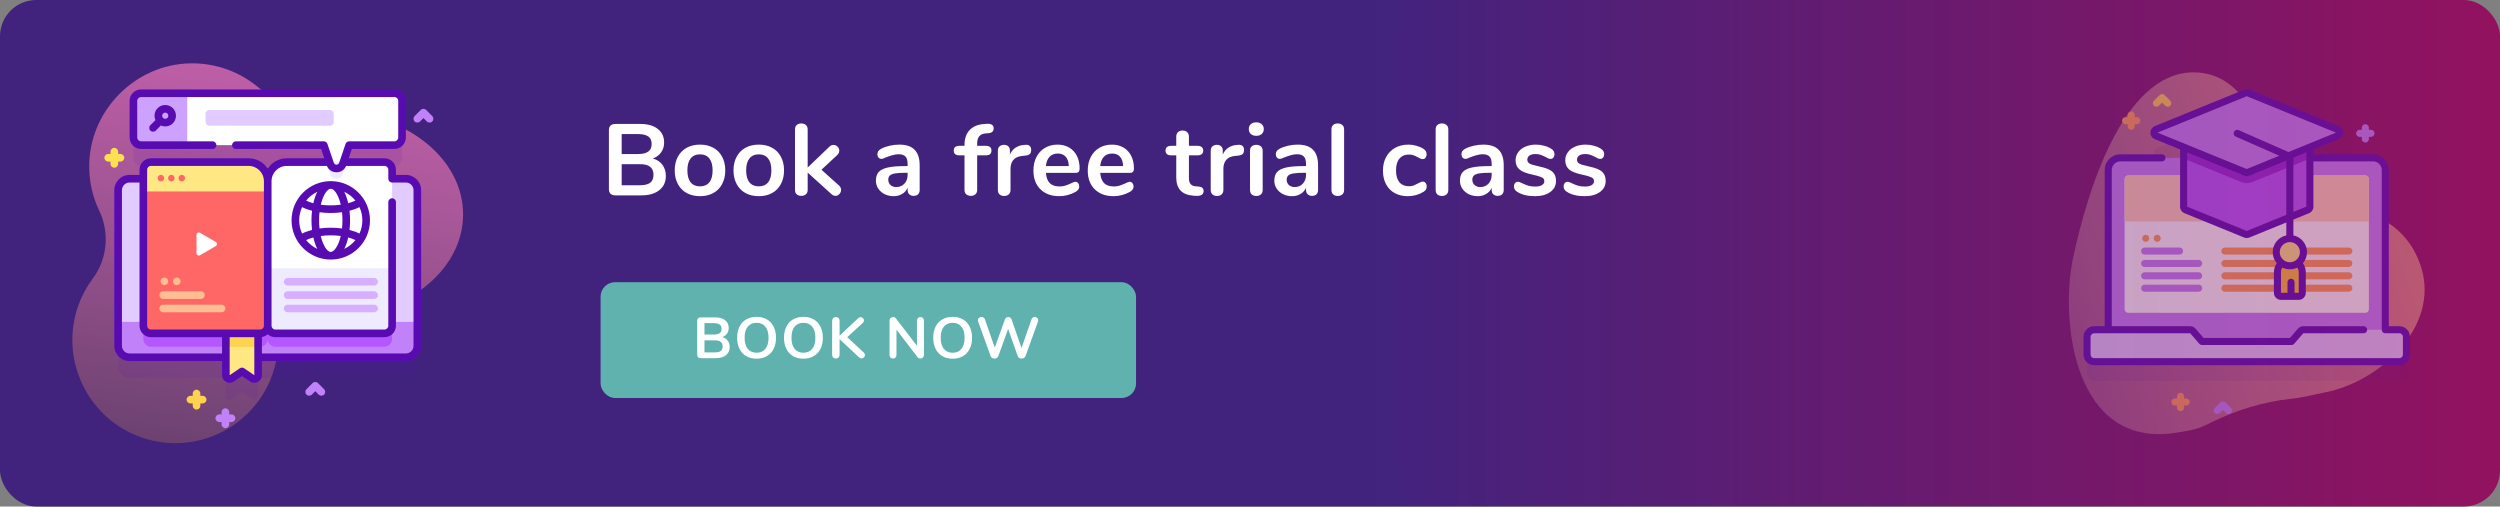
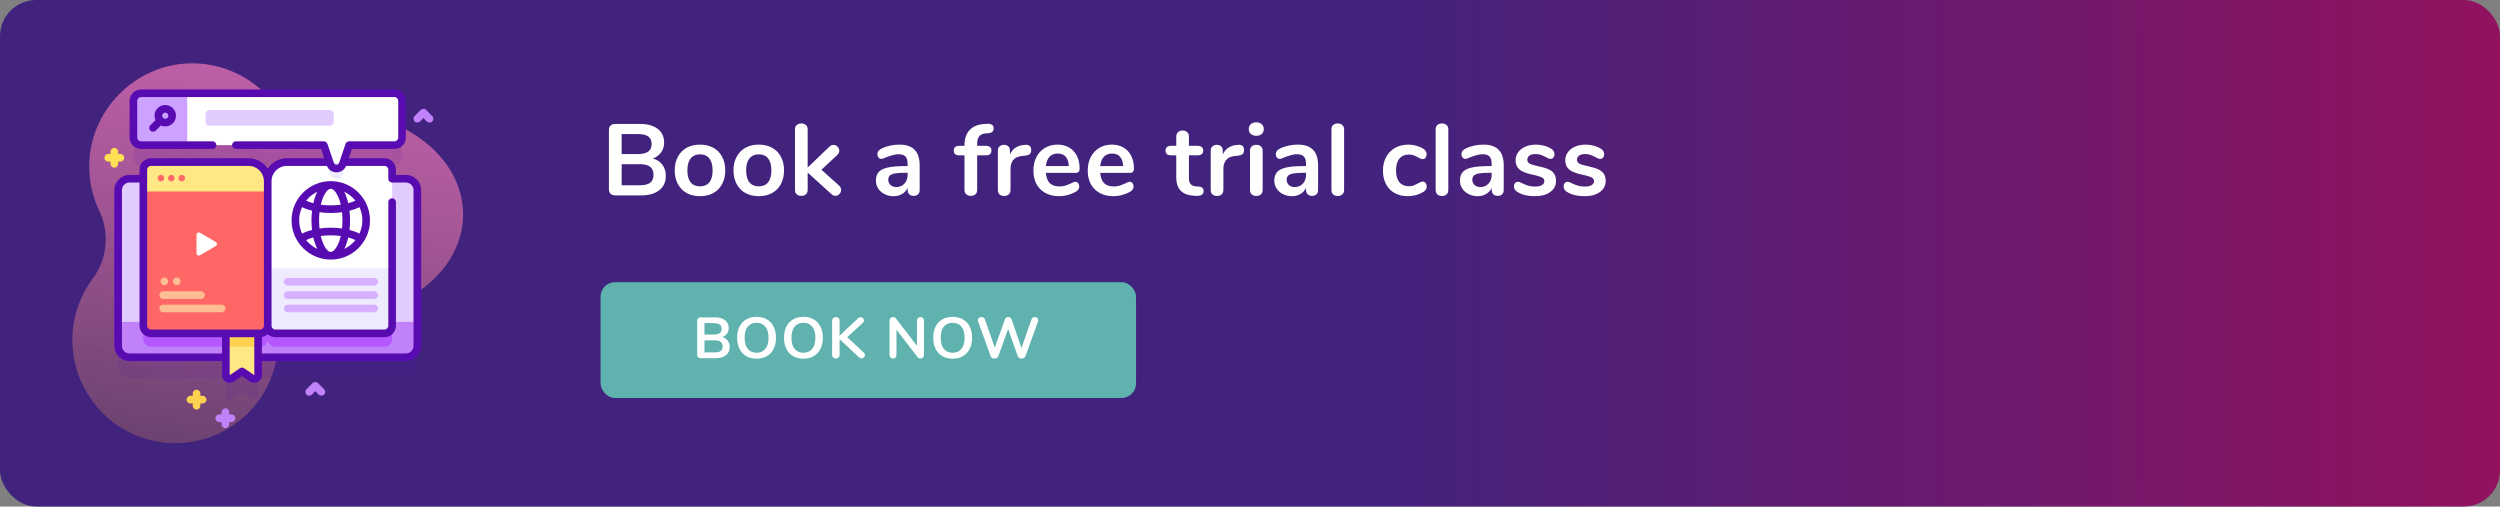
<svg xmlns="http://www.w3.org/2000/svg" width="691" height="140" viewBox="0 0 691 140" fill="none">
  <rect x="0" y="0" width="691" height="140" fill="#808080" stroke="none" />
  <rect width="691" height="140" rx="10" fill="url(#paint0_linear)" />
  <path d="M180.455 43.808C181.594 44.125 182.471 44.704 183.087 45.544C183.722 46.384 184.039 47.411 184.039 48.624C184.039 50.304 183.432 51.62 182.219 52.572C181.024 53.524 179.372 54 177.263 54H170.039C169.498 54 169.068 53.851 168.751 53.552C168.452 53.253 168.303 52.833 168.303 52.292V35.968C168.303 35.427 168.452 35.007 168.751 34.708C169.068 34.409 169.498 34.26 170.039 34.26H176.983C179.036 34.26 180.642 34.717 181.799 35.632C182.975 36.528 183.563 37.788 183.563 39.412C183.563 40.457 183.283 41.363 182.723 42.128C182.182 42.893 181.426 43.453 180.455 43.808ZM171.831 42.576H176.395C178.878 42.576 180.119 41.652 180.119 39.804C180.119 38.871 179.811 38.18 179.195 37.732C178.579 37.284 177.646 37.06 176.395 37.06H171.831V42.576ZM176.871 51.2C178.178 51.2 179.13 50.967 179.727 50.5C180.324 50.033 180.623 49.305 180.623 48.316C180.623 47.327 180.315 46.589 179.699 46.104C179.102 45.619 178.159 45.376 176.871 45.376H171.831V51.2H176.871ZM193.492 54.224C192.092 54.224 190.86 53.935 189.796 53.356C188.751 52.777 187.939 51.947 187.36 50.864C186.781 49.781 186.492 48.521 186.492 47.084C186.492 45.647 186.781 44.396 187.36 43.332C187.939 42.249 188.751 41.419 189.796 40.84C190.86 40.261 192.092 39.972 193.492 39.972C194.892 39.972 196.115 40.261 197.16 40.84C198.224 41.419 199.036 42.249 199.596 43.332C200.175 44.396 200.464 45.647 200.464 47.084C200.464 48.521 200.175 49.781 199.596 50.864C199.036 51.947 198.224 52.777 197.16 53.356C196.115 53.935 194.892 54.224 193.492 54.224ZM193.464 51.508C194.603 51.508 195.471 51.135 196.068 50.388C196.665 49.641 196.964 48.54 196.964 47.084C196.964 45.647 196.665 44.555 196.068 43.808C195.471 43.043 194.612 42.66 193.492 42.66C192.372 42.66 191.504 43.043 190.888 43.808C190.291 44.555 189.992 45.647 189.992 47.084C189.992 48.54 190.291 49.641 190.888 50.388C191.485 51.135 192.344 51.508 193.464 51.508ZM209.738 54.224C208.338 54.224 207.106 53.935 206.042 53.356C204.996 52.777 204.184 51.947 203.606 50.864C203.027 49.781 202.738 48.521 202.738 47.084C202.738 45.647 203.027 44.396 203.606 43.332C204.184 42.249 204.996 41.419 206.042 40.84C207.106 40.261 208.338 39.972 209.738 39.972C211.138 39.972 212.36 40.261 213.406 40.84C214.47 41.419 215.282 42.249 215.842 43.332C216.42 44.396 216.71 45.647 216.71 47.084C216.71 48.521 216.42 49.781 215.842 50.864C215.282 51.947 214.47 52.777 213.406 53.356C212.36 53.935 211.138 54.224 209.738 54.224ZM209.71 51.508C210.848 51.508 211.716 51.135 212.314 50.388C212.911 49.641 213.21 48.54 213.21 47.084C213.21 45.647 212.911 44.555 212.314 43.808C211.716 43.043 210.858 42.66 209.738 42.66C208.618 42.66 207.75 43.043 207.134 43.808C206.536 44.555 206.238 45.647 206.238 47.084C206.238 48.54 206.536 49.641 207.134 50.388C207.731 51.135 208.59 51.508 209.71 51.508ZM231.919 51.284C232.292 51.639 232.479 52.04 232.479 52.488C232.479 52.917 232.32 53.3 232.003 53.636C231.704 53.972 231.35 54.14 230.939 54.14C230.528 54.14 230.146 53.972 229.791 53.636L223.239 47.7V52.488C223.239 53.029 223.071 53.44 222.735 53.72C222.399 54 221.979 54.14 221.475 54.14C220.971 54.14 220.551 54 220.215 53.72C219.898 53.44 219.739 53.029 219.739 52.488V35.772C219.739 35.231 219.898 34.82 220.215 34.54C220.551 34.26 220.971 34.12 221.475 34.12C221.979 34.12 222.399 34.26 222.735 34.54C223.071 34.82 223.239 35.231 223.239 35.772V46.3L229.231 40.56C229.567 40.224 229.95 40.056 230.379 40.056C230.808 40.056 231.182 40.215 231.499 40.532C231.816 40.849 231.975 41.223 231.975 41.652C231.975 42.081 231.798 42.473 231.443 42.828L227.047 46.916L231.919 51.284ZM248.568 39.972C250.472 39.972 251.882 40.448 252.796 41.4C253.73 42.333 254.196 43.761 254.196 45.684V52.516C254.196 53.02 254.047 53.421 253.748 53.72C253.45 54 253.039 54.14 252.516 54.14C252.031 54.14 251.63 53.991 251.312 53.692C251.014 53.393 250.864 53.001 250.864 52.516V51.9C250.547 52.628 250.043 53.197 249.352 53.608C248.68 54.019 247.896 54.224 247 54.224C246.086 54.224 245.255 54.037 244.508 53.664C243.762 53.291 243.174 52.777 242.744 52.124C242.315 51.471 242.1 50.743 242.1 49.94C242.1 48.932 242.352 48.139 242.856 47.56C243.379 46.981 244.219 46.561 245.376 46.3C246.534 46.039 248.13 45.908 250.164 45.908H250.864V45.264C250.864 44.349 250.668 43.687 250.276 43.276C249.884 42.847 249.25 42.632 248.372 42.632C247.831 42.632 247.28 42.716 246.72 42.884C246.16 43.033 245.498 43.257 244.732 43.556C244.247 43.799 243.892 43.92 243.668 43.92C243.332 43.92 243.052 43.799 242.828 43.556C242.623 43.313 242.52 42.996 242.52 42.604C242.52 42.287 242.595 42.016 242.744 41.792C242.912 41.549 243.183 41.325 243.556 41.12C244.21 40.765 244.984 40.485 245.88 40.28C246.795 40.075 247.691 39.972 248.568 39.972ZM247.7 51.704C248.634 51.704 249.39 51.396 249.968 50.78C250.566 50.145 250.864 49.333 250.864 48.344V47.756H250.36C249.11 47.756 248.139 47.812 247.448 47.924C246.758 48.036 246.263 48.232 245.964 48.512C245.666 48.792 245.516 49.175 245.516 49.66C245.516 50.257 245.722 50.752 246.132 51.144C246.562 51.517 247.084 51.704 247.7 51.704ZM272.551 36.864C271.692 36.92 271.067 37.181 270.675 37.648C270.283 38.115 270.087 38.787 270.087 39.664V40.308H272.467C273.512 40.308 274.035 40.747 274.035 41.624C274.035 42.501 273.512 42.94 272.467 42.94H270.087V52.488C270.087 53.029 269.919 53.44 269.583 53.72C269.266 54 268.855 54.14 268.351 54.14C267.847 54.14 267.427 54 267.091 53.72C266.755 53.44 266.587 53.029 266.587 52.488V42.94H265.187C264.142 42.94 263.619 42.501 263.619 41.624C263.619 40.747 264.142 40.308 265.187 40.308H266.587V40.112C266.587 38.357 267.044 36.985 267.959 35.996C268.892 34.988 270.199 34.419 271.879 34.288L272.607 34.232C273.354 34.176 273.876 34.26 274.175 34.484C274.492 34.689 274.651 35.016 274.651 35.464C274.651 36.267 274.194 36.715 273.279 36.808L272.551 36.864ZM283.454 40.028C283.939 39.991 284.322 40.093 284.602 40.336C284.882 40.579 285.022 40.943 285.022 41.428C285.022 41.932 284.901 42.305 284.658 42.548C284.415 42.791 283.977 42.949 283.342 43.024L282.502 43.108C281.401 43.22 280.589 43.593 280.066 44.228C279.562 44.863 279.31 45.656 279.31 46.608V52.488C279.31 53.029 279.142 53.449 278.806 53.748C278.47 54.028 278.05 54.168 277.546 54.168C277.042 54.168 276.622 54.028 276.286 53.748C275.969 53.449 275.81 53.029 275.81 52.488V41.652C275.81 41.129 275.969 40.728 276.286 40.448C276.622 40.168 277.033 40.028 277.518 40.028C278.003 40.028 278.395 40.168 278.694 40.448C278.993 40.709 279.142 41.092 279.142 41.596V42.716C279.497 41.895 280.019 41.26 280.71 40.812C281.419 40.364 282.203 40.112 283.062 40.056L283.454 40.028ZM297.231 50.248C297.549 50.248 297.801 50.369 297.987 50.612C298.193 50.855 298.295 51.181 298.295 51.592C298.295 52.171 297.95 52.656 297.259 53.048C296.625 53.403 295.906 53.692 295.103 53.916C294.301 54.121 293.535 54.224 292.807 54.224C290.605 54.224 288.859 53.589 287.571 52.32C286.283 51.051 285.639 49.315 285.639 47.112C285.639 45.712 285.919 44.471 286.479 43.388C287.039 42.305 287.823 41.465 288.831 40.868C289.858 40.271 291.015 39.972 292.303 39.972C293.535 39.972 294.609 40.243 295.523 40.784C296.438 41.325 297.147 42.091 297.651 43.08C298.155 44.069 298.407 45.236 298.407 46.58C298.407 47.383 298.053 47.784 297.343 47.784H289.083C289.195 49.072 289.559 50.024 290.175 50.64C290.791 51.237 291.687 51.536 292.863 51.536C293.461 51.536 293.983 51.461 294.431 51.312C294.898 51.163 295.421 50.957 295.999 50.696C296.559 50.397 296.97 50.248 297.231 50.248ZM292.387 42.436C291.435 42.436 290.67 42.735 290.091 43.332C289.531 43.929 289.195 44.788 289.083 45.908H295.411C295.374 44.769 295.094 43.911 294.571 43.332C294.049 42.735 293.321 42.436 292.387 42.436ZM312.246 50.248C312.564 50.248 312.816 50.369 313.002 50.612C313.208 50.855 313.31 51.181 313.31 51.592C313.31 52.171 312.965 52.656 312.274 53.048C311.64 53.403 310.921 53.692 310.118 53.916C309.316 54.121 308.55 54.224 307.822 54.224C305.62 54.224 303.874 53.589 302.586 52.32C301.298 51.051 300.654 49.315 300.654 47.112C300.654 45.712 300.934 44.471 301.494 43.388C302.054 42.305 302.838 41.465 303.846 40.868C304.873 40.271 306.03 39.972 307.318 39.972C308.55 39.972 309.624 40.243 310.538 40.784C311.453 41.325 312.162 42.091 312.666 43.08C313.17 44.069 313.422 45.236 313.422 46.58C313.422 47.383 313.068 47.784 312.358 47.784H304.098C304.21 49.072 304.574 50.024 305.19 50.64C305.806 51.237 306.702 51.536 307.878 51.536C308.476 51.536 308.998 51.461 309.446 51.312C309.913 51.163 310.436 50.957 311.014 50.696C311.574 50.397 311.985 50.248 312.246 50.248ZM307.402 42.436C306.45 42.436 305.685 42.735 305.106 43.332C304.546 43.929 304.21 44.788 304.098 45.908H310.426C310.389 44.769 310.109 43.911 309.586 43.332C309.064 42.735 308.336 42.436 307.402 42.436ZM331.279 51.564C332.212 51.62 332.679 52.04 332.679 52.824C332.679 53.272 332.492 53.617 332.119 53.86C331.764 54.084 331.251 54.177 330.579 54.14L329.823 54.084C326.687 53.86 325.119 52.18 325.119 49.044V42.94H323.719C323.215 42.94 322.823 42.828 322.543 42.604C322.282 42.38 322.151 42.053 322.151 41.624C322.151 41.195 322.282 40.868 322.543 40.644C322.823 40.42 323.215 40.308 323.719 40.308H325.119V37.732C325.119 37.228 325.278 36.827 325.595 36.528C325.912 36.229 326.342 36.08 326.883 36.08C327.406 36.08 327.826 36.229 328.143 36.528C328.46 36.827 328.619 37.228 328.619 37.732V40.308H330.999C331.503 40.308 331.886 40.42 332.147 40.644C332.427 40.868 332.567 41.195 332.567 41.624C332.567 42.053 332.427 42.38 332.147 42.604C331.886 42.828 331.503 42.94 330.999 42.94H328.619V49.296C328.619 50.677 329.254 51.415 330.523 51.508L331.279 51.564ZM342.287 40.028C342.772 39.991 343.155 40.093 343.435 40.336C343.715 40.579 343.855 40.943 343.855 41.428C343.855 41.932 343.734 42.305 343.491 42.548C343.248 42.791 342.81 42.949 342.175 43.024L341.335 43.108C340.234 43.22 339.422 43.593 338.899 44.228C338.395 44.863 338.143 45.656 338.143 46.608V52.488C338.143 53.029 337.975 53.449 337.639 53.748C337.303 54.028 336.883 54.168 336.379 54.168C335.875 54.168 335.455 54.028 335.119 53.748C334.802 53.449 334.643 53.029 334.643 52.488V41.652C334.643 41.129 334.802 40.728 335.119 40.448C335.455 40.168 335.866 40.028 336.351 40.028C336.836 40.028 337.228 40.168 337.527 40.448C337.826 40.709 337.975 41.092 337.975 41.596V42.716C338.33 41.895 338.852 41.26 339.543 40.812C340.252 40.364 341.036 40.112 341.895 40.056L342.287 40.028ZM347.238 54.168C346.734 54.168 346.314 54.028 345.978 53.748C345.66 53.449 345.502 53.029 345.502 52.488V41.68C345.502 41.139 345.66 40.728 345.978 40.448C346.314 40.168 346.734 40.028 347.238 40.028C347.742 40.028 348.162 40.168 348.498 40.448C348.834 40.728 349.002 41.139 349.002 41.68V52.488C349.002 53.029 348.834 53.449 348.498 53.748C348.162 54.028 347.742 54.168 347.238 54.168ZM347.238 37.536C346.603 37.536 346.099 37.368 345.726 37.032C345.352 36.677 345.166 36.22 345.166 35.66C345.166 35.1 345.352 34.652 345.726 34.316C346.099 33.98 346.603 33.812 347.238 33.812C347.854 33.812 348.348 33.98 348.722 34.316C349.114 34.652 349.31 35.1 349.31 35.66C349.31 36.22 349.123 36.677 348.75 37.032C348.376 37.368 347.872 37.536 347.238 37.536ZM358.687 39.972C360.591 39.972 362 40.448 362.915 41.4C363.848 42.333 364.315 43.761 364.315 45.684V52.516C364.315 53.02 364.166 53.421 363.867 53.72C363.568 54 363.158 54.14 362.635 54.14C362.15 54.14 361.748 53.991 361.431 53.692C361.132 53.393 360.983 53.001 360.983 52.516V51.9C360.666 52.628 360.162 53.197 359.471 53.608C358.799 54.019 358.015 54.224 357.119 54.224C356.204 54.224 355.374 54.037 354.627 53.664C353.88 53.291 353.292 52.777 352.863 52.124C352.434 51.471 352.219 50.743 352.219 49.94C352.219 48.932 352.471 48.139 352.975 47.56C353.498 46.981 354.338 46.561 355.495 46.3C356.652 46.039 358.248 45.908 360.283 45.908H360.983V45.264C360.983 44.349 360.787 43.687 360.395 43.276C360.003 42.847 359.368 42.632 358.491 42.632C357.95 42.632 357.399 42.716 356.839 42.884C356.279 43.033 355.616 43.257 354.851 43.556C354.366 43.799 354.011 43.92 353.787 43.92C353.451 43.92 353.171 43.799 352.947 43.556C352.742 43.313 352.639 42.996 352.639 42.604C352.639 42.287 352.714 42.016 352.863 41.792C353.031 41.549 353.302 41.325 353.675 41.12C354.328 40.765 355.103 40.485 355.999 40.28C356.914 40.075 357.81 39.972 358.687 39.972ZM357.819 51.704C358.752 51.704 359.508 51.396 360.087 50.78C360.684 50.145 360.983 49.333 360.983 48.344V47.756H360.479C359.228 47.756 358.258 47.812 357.567 47.924C356.876 48.036 356.382 48.232 356.083 48.512C355.784 48.792 355.635 49.175 355.635 49.66C355.635 50.257 355.84 50.752 356.251 51.144C356.68 51.517 357.203 51.704 357.819 51.704ZM369.748 54.168C369.244 54.168 368.824 54.028 368.488 53.748C368.171 53.449 368.012 53.029 368.012 52.488V35.772C368.012 35.231 368.171 34.82 368.488 34.54C368.824 34.26 369.244 34.12 369.748 34.12C370.252 34.12 370.672 34.26 371.008 34.54C371.344 34.82 371.512 35.231 371.512 35.772V52.488C371.512 53.029 371.344 53.449 371.008 53.748C370.672 54.028 370.252 54.168 369.748 54.168ZM389.079 54.224C387.716 54.224 386.512 53.935 385.467 53.356C384.44 52.777 383.647 51.956 383.087 50.892C382.527 49.828 382.247 48.587 382.247 47.168C382.247 45.749 382.536 44.499 383.115 43.416C383.712 42.315 384.543 41.465 385.607 40.868C386.671 40.271 387.894 39.972 389.275 39.972C390.003 39.972 390.731 40.075 391.459 40.28C392.206 40.485 392.859 40.765 393.419 41.12C394.016 41.512 394.315 42.007 394.315 42.604C394.315 43.015 394.212 43.351 394.007 43.612C393.82 43.855 393.568 43.976 393.251 43.976C393.046 43.976 392.831 43.929 392.607 43.836C392.383 43.743 392.159 43.631 391.935 43.5C391.524 43.257 391.132 43.071 390.759 42.94C390.386 42.791 389.956 42.716 389.471 42.716C388.314 42.716 387.418 43.099 386.783 43.864C386.167 44.611 385.859 45.693 385.859 47.112C385.859 48.512 386.167 49.595 386.783 50.36C387.418 51.107 388.314 51.48 389.471 51.48C389.938 51.48 390.348 51.415 390.703 51.284C391.076 51.135 391.487 50.939 391.935 50.696C392.215 50.528 392.458 50.407 392.663 50.332C392.868 50.239 393.074 50.192 393.279 50.192C393.578 50.192 393.83 50.323 394.035 50.584C394.24 50.845 394.343 51.172 394.343 51.564C394.343 51.881 394.268 52.161 394.119 52.404C393.988 52.628 393.764 52.833 393.447 53.02C392.868 53.393 392.196 53.692 391.431 53.916C390.666 54.121 389.882 54.224 389.079 54.224ZM398.551 54.168C398.047 54.168 397.627 54.028 397.291 53.748C396.974 53.449 396.815 53.029 396.815 52.488V35.772C396.815 35.231 396.974 34.82 397.291 34.54C397.627 34.26 398.047 34.12 398.551 34.12C399.055 34.12 399.475 34.26 399.811 34.54C400.147 34.82 400.315 35.231 400.315 35.772V52.488C400.315 53.029 400.147 53.449 399.811 53.748C399.475 54.028 399.055 54.168 398.551 54.168ZM410 39.972C411.904 39.972 413.314 40.448 414.228 41.4C415.162 42.333 415.628 43.761 415.628 45.684V52.516C415.628 53.02 415.479 53.421 415.18 53.72C414.882 54 414.471 54.14 413.948 54.14C413.463 54.14 413.062 53.991 412.744 53.692C412.446 53.393 412.296 53.001 412.296 52.516V51.9C411.979 52.628 411.475 53.197 410.784 53.608C410.112 54.019 409.328 54.224 408.432 54.224C407.518 54.224 406.687 54.037 405.94 53.664C405.194 53.291 404.606 52.777 404.176 52.124C403.747 51.471 403.532 50.743 403.532 49.94C403.532 48.932 403.784 48.139 404.288 47.56C404.811 46.981 405.651 46.561 406.808 46.3C407.966 46.039 409.562 45.908 411.596 45.908H412.296V45.264C412.296 44.349 412.1 43.687 411.708 43.276C411.316 42.847 410.682 42.632 409.804 42.632C409.263 42.632 408.712 42.716 408.152 42.884C407.592 43.033 406.93 43.257 406.164 43.556C405.679 43.799 405.324 43.92 405.1 43.92C404.764 43.92 404.484 43.799 404.26 43.556C404.055 43.313 403.952 42.996 403.952 42.604C403.952 42.287 404.027 42.016 404.176 41.792C404.344 41.549 404.615 41.325 404.988 41.12C405.642 40.765 406.416 40.485 407.312 40.28C408.227 40.075 409.123 39.972 410 39.972ZM409.132 51.704C410.066 51.704 410.822 51.396 411.4 50.78C411.998 50.145 412.296 49.333 412.296 48.344V47.756H411.792C410.542 47.756 409.571 47.812 408.88 47.924C408.19 48.036 407.695 48.232 407.396 48.512C407.098 48.792 406.948 49.175 406.948 49.66C406.948 50.257 407.154 50.752 407.564 51.144C407.994 51.517 408.516 51.704 409.132 51.704ZM424.281 54.224C422.247 54.224 420.604 53.823 419.353 53.02C418.756 52.665 418.457 52.161 418.457 51.508C418.457 51.135 418.56 50.836 418.765 50.612C418.971 50.369 419.223 50.248 419.521 50.248C419.839 50.248 420.277 50.397 420.837 50.696C421.435 50.976 421.976 51.191 422.461 51.34C422.965 51.489 423.6 51.564 424.365 51.564C425.149 51.564 425.756 51.433 426.185 51.172C426.633 50.911 426.857 50.547 426.857 50.08C426.857 49.763 426.764 49.511 426.577 49.324C426.409 49.137 426.092 48.969 425.625 48.82C425.177 48.652 424.487 48.465 423.553 48.26C421.892 47.924 420.697 47.448 419.969 46.832C419.26 46.216 418.905 45.367 418.905 44.284C418.905 43.463 419.148 42.725 419.633 42.072C420.119 41.4 420.781 40.887 421.621 40.532C422.48 40.159 423.451 39.972 424.533 39.972C425.317 39.972 426.073 40.075 426.801 40.28C427.529 40.467 428.183 40.747 428.761 41.12C429.359 41.493 429.657 41.988 429.657 42.604C429.657 42.977 429.555 43.295 429.349 43.556C429.144 43.799 428.892 43.92 428.593 43.92C428.388 43.92 428.183 43.883 427.977 43.808C427.791 43.715 427.548 43.584 427.249 43.416C426.708 43.136 426.241 42.931 425.849 42.8C425.457 42.651 424.972 42.576 424.393 42.576C423.703 42.576 423.152 42.716 422.741 42.996C422.349 43.276 422.153 43.659 422.153 44.144C422.153 44.611 422.359 44.965 422.769 45.208C423.18 45.451 423.973 45.693 425.149 45.936C426.4 46.197 427.38 46.496 428.089 46.832C428.799 47.168 429.303 47.588 429.601 48.092C429.919 48.596 430.077 49.24 430.077 50.024C430.077 51.293 429.545 52.311 428.481 53.076C427.436 53.841 426.036 54.224 424.281 54.224ZM438.011 54.224C435.977 54.224 434.334 53.823 433.083 53.02C432.486 52.665 432.187 52.161 432.187 51.508C432.187 51.135 432.29 50.836 432.495 50.612C432.701 50.369 432.953 50.248 433.251 50.248C433.569 50.248 434.007 50.397 434.567 50.696C435.165 50.976 435.706 51.191 436.191 51.34C436.695 51.489 437.33 51.564 438.095 51.564C438.879 51.564 439.486 51.433 439.915 51.172C440.363 50.911 440.587 50.547 440.587 50.08C440.587 49.763 440.494 49.511 440.307 49.324C440.139 49.137 439.822 48.969 439.355 48.82C438.907 48.652 438.217 48.465 437.283 48.26C435.622 47.924 434.427 47.448 433.699 46.832C432.99 46.216 432.635 45.367 432.635 44.284C432.635 43.463 432.878 42.725 433.363 42.072C433.849 41.4 434.511 40.887 435.351 40.532C436.21 40.159 437.181 39.972 438.263 39.972C439.047 39.972 439.803 40.075 440.531 40.28C441.259 40.467 441.913 40.747 442.491 41.12C443.089 41.493 443.387 41.988 443.387 42.604C443.387 42.977 443.285 43.295 443.079 43.556C442.874 43.799 442.622 43.92 442.323 43.92C442.118 43.92 441.913 43.883 441.707 43.808C441.521 43.715 441.278 43.584 440.979 43.416C440.438 43.136 439.971 42.931 439.579 42.8C439.187 42.651 438.702 42.576 438.123 42.576C437.433 42.576 436.882 42.716 436.471 42.996C436.079 43.276 435.883 43.659 435.883 44.144C435.883 44.611 436.089 44.965 436.499 45.208C436.91 45.451 437.703 45.693 438.879 45.936C440.13 46.197 441.11 46.496 441.819 46.832C442.529 47.168 443.033 47.588 443.331 48.092C443.649 48.596 443.807 49.24 443.807 50.024C443.807 51.293 443.275 52.311 442.211 53.076C441.166 53.841 439.766 54.224 438.011 54.224Z" fill="white" />
  <rect x="166" y="78" width="148" height="32" rx="4" fill="#60b2ae" />
  <path d="M199.644 93.176C200.295 93.357 200.796 93.688 201.148 94.168C201.511 94.648 201.692 95.235 201.692 95.928C201.692 96.888 201.345 97.64 200.652 98.184C199.969 98.728 199.025 99 197.82 99H193.692C193.383 99 193.137 98.915 192.956 98.744C192.785 98.573 192.7 98.333 192.7 98.024V88.696C192.7 88.387 192.785 88.147 192.956 87.976C193.137 87.805 193.383 87.72 193.692 87.72H197.66C198.833 87.72 199.751 87.981 200.412 88.504C201.084 89.016 201.42 89.736 201.42 90.664C201.42 91.261 201.26 91.779 200.94 92.216C200.631 92.653 200.199 92.973 199.644 93.176ZM194.716 92.472H197.324C198.743 92.472 199.452 91.944 199.452 90.888C199.452 90.355 199.276 89.96 198.924 89.704C198.572 89.448 198.039 89.32 197.324 89.32H194.716V92.472ZM197.596 97.4C198.343 97.4 198.887 97.267 199.228 97C199.569 96.733 199.74 96.317 199.74 95.752C199.74 95.187 199.564 94.765 199.212 94.488C198.871 94.211 198.332 94.072 197.596 94.072H194.716V97.4H197.596ZM209.126 99.144C208.027 99.144 207.073 98.909 206.262 98.44C205.462 97.971 204.843 97.299 204.406 96.424C203.969 95.549 203.75 94.525 203.75 93.352C203.75 92.179 203.963 91.16 204.39 90.296C204.827 89.421 205.451 88.749 206.262 88.28C207.073 87.811 208.027 87.576 209.126 87.576C210.225 87.576 211.174 87.811 211.974 88.28C212.785 88.749 213.403 89.421 213.83 90.296C214.267 91.16 214.486 92.179 214.486 93.352C214.486 94.525 214.267 95.549 213.83 96.424C213.393 97.299 212.769 97.971 211.958 98.44C211.158 98.909 210.214 99.144 209.126 99.144ZM209.126 97.496C210.161 97.496 210.966 97.139 211.542 96.424C212.129 95.709 212.422 94.685 212.422 93.352C212.422 92.019 212.129 91 211.542 90.296C210.966 89.581 210.161 89.224 209.126 89.224C208.081 89.224 207.265 89.581 206.678 90.296C206.102 91 205.814 92.019 205.814 93.352C205.814 94.685 206.102 95.709 206.678 96.424C207.265 97.139 208.081 97.496 209.126 97.496ZM222.075 99.144C220.976 99.144 220.021 98.909 219.211 98.44C218.411 97.971 217.792 97.299 217.355 96.424C216.917 95.549 216.699 94.525 216.699 93.352C216.699 92.179 216.912 91.16 217.339 90.296C217.776 89.421 218.4 88.749 219.211 88.28C220.021 87.811 220.976 87.576 222.075 87.576C223.173 87.576 224.123 87.811 224.923 88.28C225.733 88.749 226.352 89.421 226.779 90.296C227.216 91.16 227.435 92.179 227.435 93.352C227.435 94.525 227.216 95.549 226.779 96.424C226.341 97.299 225.717 97.971 224.907 98.44C224.107 98.909 223.163 99.144 222.075 99.144ZM222.075 97.496C223.109 97.496 223.915 97.139 224.491 96.424C225.077 95.709 225.371 94.685 225.371 93.352C225.371 92.019 225.077 91 224.491 90.296C223.915 89.581 223.109 89.224 222.075 89.224C221.029 89.224 220.213 89.581 219.627 90.296C219.051 91 218.763 92.019 218.763 93.352C218.763 94.685 219.051 95.709 219.627 96.424C220.213 97.139 221.029 97.496 222.075 97.496ZM238.751 97.448C238.965 97.651 239.071 97.88 239.071 98.136C239.071 98.381 238.975 98.6 238.783 98.792C238.602 98.973 238.383 99.064 238.127 99.064C237.861 99.064 237.615 98.952 237.391 98.728L232.063 93.736V98.056C232.063 98.365 231.967 98.616 231.775 98.808C231.594 99 231.343 99.096 231.023 99.096C230.714 99.096 230.463 99 230.271 98.808C230.09 98.616 229.999 98.365 229.999 98.056V88.664C229.999 88.355 230.09 88.109 230.271 87.928C230.463 87.736 230.714 87.64 231.023 87.64C231.343 87.64 231.594 87.736 231.775 87.928C231.967 88.109 232.063 88.355 232.063 88.664V92.776L237.215 87.944C237.407 87.752 237.626 87.656 237.871 87.656C238.117 87.656 238.33 87.752 238.511 87.944C238.703 88.125 238.799 88.339 238.799 88.584C238.799 88.829 238.693 89.053 238.479 89.256L234.175 93.192L238.751 97.448ZM254.41 87.64C254.708 87.64 254.943 87.736 255.114 87.928C255.295 88.109 255.386 88.355 255.386 88.664V98.056C255.386 98.365 255.295 98.616 255.114 98.808C254.932 99 254.698 99.096 254.41 99.096C254.068 99.096 253.807 98.973 253.626 98.728L247.786 91.128V98.056C247.786 98.365 247.7 98.616 247.53 98.808C247.359 99 247.124 99.096 246.826 99.096C246.527 99.096 246.292 99 246.122 98.808C245.951 98.616 245.866 98.365 245.866 98.056V88.664C245.866 88.355 245.956 88.109 246.138 87.928C246.319 87.736 246.559 87.64 246.858 87.64C247.188 87.64 247.444 87.763 247.626 88.008L253.45 95.576V88.664C253.45 88.355 253.535 88.109 253.706 87.928C253.887 87.736 254.122 87.64 254.41 87.64ZM263.323 99.144C262.224 99.144 261.269 98.909 260.459 98.44C259.659 97.971 259.04 97.299 258.603 96.424C258.165 95.549 257.947 94.525 257.947 93.352C257.947 92.179 258.16 91.16 258.587 90.296C259.024 89.421 259.648 88.749 260.459 88.28C261.269 87.811 262.224 87.576 263.323 87.576C264.421 87.576 265.371 87.811 266.171 88.28C266.981 88.749 267.6 89.421 268.027 90.296C268.464 91.16 268.683 92.179 268.683 93.352C268.683 94.525 268.464 95.549 268.027 96.424C267.589 97.299 266.965 97.971 266.155 98.44C265.355 98.909 264.411 99.144 263.323 99.144ZM263.323 97.496C264.357 97.496 265.163 97.139 265.739 96.424C266.325 95.709 266.619 94.685 266.619 93.352C266.619 92.019 266.325 91 265.739 90.296C265.163 89.581 264.357 89.224 263.323 89.224C262.277 89.224 261.461 89.581 260.875 90.296C260.299 91 260.011 92.019 260.011 93.352C260.011 94.685 260.299 95.709 260.875 96.424C261.461 97.139 262.277 97.496 263.323 97.496ZM285.11 88.264C285.185 88.051 285.302 87.891 285.462 87.784C285.633 87.677 285.82 87.624 286.022 87.624C286.278 87.624 286.497 87.704 286.678 87.864C286.87 88.024 286.966 88.237 286.966 88.504C286.966 88.6 286.94 88.739 286.886 88.92L283.446 98.44C283.361 98.653 283.217 98.819 283.014 98.936C282.822 99.053 282.609 99.112 282.374 99.112C282.14 99.112 281.921 99.053 281.718 98.936C281.516 98.819 281.377 98.653 281.302 98.44L278.646 90.904L275.942 98.44C275.857 98.653 275.713 98.819 275.51 98.936C275.318 99.053 275.105 99.112 274.87 99.112C274.636 99.112 274.417 99.053 274.214 98.936C274.022 98.819 273.889 98.653 273.814 98.44L270.374 88.92C270.321 88.76 270.294 88.621 270.294 88.504C270.294 88.237 270.39 88.024 270.582 87.864C270.785 87.704 271.02 87.624 271.286 87.624C271.5 87.624 271.692 87.677 271.862 87.784C272.033 87.891 272.156 88.051 272.23 88.264L274.95 96.088L277.75 88.312C277.825 88.099 277.948 87.933 278.118 87.816C278.289 87.688 278.476 87.624 278.678 87.624C278.881 87.624 279.068 87.688 279.238 87.816C279.42 87.933 279.548 88.104 279.622 88.328L282.342 96.184L285.11 88.264Z" fill="white" />
  <g style="mix-blend-mode:luminosity" opacity="0.6" clip-path="url(#clip0)">
    <path d="M606.205 20C586.551 20.105 576.684 53.906 573.001 71.281C569.319 88.656 573.167 124.3 601.731 119.572C606.348 118.808 607.426 118.651 611.232 116.741C618.006 113.34 626.024 110.948 633.269 110.225C636.24 109.929 639.996 108.948 641.985 108.591C657.927 105.724 674.197 90.278 669.271 74.094C665.572 61.941 654.735 57.048 643.881 57.721C637.921 58.09 631.577 54.593 630.305 50.731C626.162 38.149 621.396 19.92 606.205 20Z" fill="url(#paint1_linear)" />
    <path opacity="0.1" d="M620.631 30.966L595.968 41.029C595.158 41.359 595.158 42.507 595.968 42.837L620.631 52.9C620.868 52.997 621.132 52.997 621.369 52.9L646.032 42.837C646.842 42.507 646.842 41.36 646.032 41.029L621.369 30.966C621.132 30.87 620.868 30.87 620.631 30.966Z" fill="#590BB2" />
-     <path opacity="0.1" d="M665.139 98.369V103.293C665.139 104.371 664.266 105.246 663.186 105.246H578.814C577.734 105.246 576.861 104.371 576.861 103.293V98.369C576.861 97.291 577.734 96.416 578.814 96.416H605.378C605.661 96.416 605.931 96.539 606.116 96.754L608.631 99.658H633.369L635.884 96.754C636.069 96.539 636.339 96.416 636.622 96.416H663.186C664.266 96.416 665.139 97.291 665.139 98.369Z" fill="#590BB2" />
+     <path opacity="0.1" d="M665.139 98.369C665.139 104.371 664.266 105.246 663.186 105.246H578.814C577.734 105.246 576.861 104.371 576.861 103.293V98.369C576.861 97.291 577.734 96.416 578.814 96.416H605.378C605.661 96.416 605.931 96.539 606.116 96.754L608.631 99.658H633.369L635.884 96.754C636.069 96.539 636.339 96.416 636.622 96.416H663.186C664.266 96.416 665.139 97.291 665.139 98.369Z" fill="#590BB2" />
    <path d="M659.29 95.769H582.71V46.992C582.71 45.136 584.215 43.631 586.071 43.631H655.929C657.785 43.631 659.29 45.136 659.29 46.992V95.769H659.29Z" fill="#C182F9" />
    <path d="M665.139 93.096V98.019C665.139 99.098 664.266 99.973 663.186 99.973H578.814C577.734 99.973 576.861 99.098 576.861 98.019V93.096C576.861 92.018 577.734 91.143 578.814 91.143H605.378C605.661 91.143 605.931 91.266 606.116 91.48L608.631 94.385H633.369L635.884 91.48C636.069 91.266 636.339 91.143 636.622 91.143H663.186C664.266 91.143 665.139 92.018 665.139 93.096Z" fill="#E2CCFF" />
    <path d="M653.779 86.46H588.221C587.682 86.46 587.245 86.023 587.245 85.484V49.462C587.245 48.923 587.682 48.485 588.221 48.485H653.779C654.318 48.485 654.755 48.923 654.755 49.462V85.484C654.755 86.023 654.318 86.46 653.779 86.46Z" fill="white" />
    <path d="M654.755 61.211V49.462C654.755 48.923 654.318 48.485 653.779 48.485H588.221C587.682 48.485 587.245 48.923 587.245 49.462V61.211H654.755Z" fill="#FFD5B8" />
    <path d="M649.231 70.373H614.949C614.41 70.373 613.973 69.936 613.973 69.396C613.973 68.857 614.41 68.42 614.949 68.42H649.231C649.77 68.42 650.207 68.857 650.207 69.396C650.207 69.936 649.77 70.373 649.231 70.373Z" fill="#FFA052" />
    <path d="M649.231 73.791H614.949C614.41 73.791 613.973 73.354 613.973 72.815C613.973 72.275 614.41 71.838 614.949 71.838H649.231C649.77 71.838 650.207 72.275 650.207 72.815C650.207 73.354 649.77 73.791 649.231 73.791Z" fill="#FFA052" />
    <path d="M649.231 77.21H614.949C614.41 77.21 613.973 76.772 613.973 76.233C613.973 75.694 614.41 75.257 614.949 75.257H649.231C649.77 75.257 650.207 75.694 650.207 76.233C650.207 76.772 649.77 77.21 649.231 77.21Z" fill="#FFA052" />
    <path d="M649.231 78.675C649.77 78.675 650.207 79.113 650.207 79.652C650.207 80.191 649.77 80.628 649.231 80.628H614.949C614.41 80.628 613.973 80.191 613.973 79.652C613.973 79.113 614.41 78.675 614.949 78.675H649.231Z" fill="#FFA052" />
    <path d="M602.441 70.373H592.769C592.23 70.373 591.793 69.936 591.793 69.396C591.793 68.857 592.23 68.42 592.769 68.42H602.441C602.981 68.42 603.418 68.857 603.418 69.396C603.418 69.936 602.98 70.373 602.441 70.373Z" fill="#C182F9" />
    <path d="M607.715 73.791H592.769C592.23 73.791 591.793 73.354 591.793 72.815C591.793 72.275 592.23 71.838 592.769 71.838H607.715C608.254 71.838 608.691 72.275 608.691 72.815C608.691 73.354 608.254 73.791 607.715 73.791Z" fill="#C182F9" />
    <path d="M607.715 77.21H592.769C592.23 77.21 591.793 76.772 591.793 76.233C591.793 75.694 592.23 75.256 592.769 75.256H607.715C608.254 75.256 608.691 75.694 608.691 76.233C608.691 76.772 608.254 77.21 607.715 77.21Z" fill="#C182F9" />
    <path d="M607.715 80.628H592.769C592.23 80.628 591.793 80.191 591.793 79.651C591.793 79.112 592.23 78.675 592.769 78.675H607.715C608.254 78.675 608.691 79.112 608.691 79.651C608.691 80.191 608.254 80.628 607.715 80.628Z" fill="#C182F9" />
    <path d="M593.071 66.847C593.611 66.847 594.048 66.41 594.048 65.87C594.048 65.331 593.611 64.894 593.071 64.894C592.532 64.894 592.095 65.331 592.095 65.87C592.095 66.41 592.532 66.847 593.071 66.847Z" fill="#FFA052" />
-     <path d="M596.245 66.847C596.785 66.847 597.222 66.41 597.222 65.87C597.222 65.331 596.785 64.894 596.245 64.894C595.706 64.894 595.269 65.331 595.269 65.87C595.269 66.41 595.706 66.847 596.245 66.847Z" fill="#FFA052" />
    <path d="M590.629 32.373H590.043V31.788C590.043 31.248 589.606 30.811 589.066 30.811C588.527 30.811 588.09 31.248 588.09 31.788V32.373H587.504C586.965 32.373 586.527 32.811 586.527 33.35C586.527 33.889 586.965 34.327 587.504 34.327H588.09V34.913C588.09 35.452 588.527 35.889 589.066 35.889C589.606 35.889 590.043 35.452 590.043 34.913V34.327H590.629C591.168 34.327 591.605 33.889 591.605 33.35C591.605 32.811 591.168 32.373 590.629 32.373Z" fill="#FFA052" />
    <path d="M604.268 110.137H603.682V109.551C603.682 109.012 603.245 108.574 602.706 108.574C602.166 108.574 601.729 109.012 601.729 109.551V110.137H601.143C600.604 110.137 600.167 110.574 600.167 111.113C600.167 111.653 600.604 112.09 601.143 112.09H601.729V112.676C601.729 113.215 602.166 113.652 602.706 113.652C603.245 113.652 603.682 113.215 603.682 112.676V112.09H604.268C604.807 112.09 605.245 111.653 605.245 111.113C605.245 110.574 604.808 110.137 604.268 110.137Z" fill="#FFA052" />
    <path d="M655.341 35.882H654.755V35.296C654.755 34.757 654.318 34.32 653.779 34.32C653.239 34.32 652.802 34.757 652.802 35.296V35.882H652.216C651.677 35.882 651.24 36.32 651.24 36.859C651.24 37.398 651.677 37.835 652.216 37.835H652.802V38.421C652.802 38.961 653.239 39.398 653.779 39.398C654.318 39.398 654.755 38.961 654.755 38.421V37.835H655.341C655.881 37.835 656.318 37.398 656.318 36.859C656.318 36.32 655.881 35.882 655.341 35.882Z" fill="#C182F9" />
    <path d="M599.168 29.505C598.918 29.505 598.668 29.41 598.477 29.219L597.605 28.348L596.733 29.219C596.352 29.601 595.734 29.601 595.352 29.219C594.971 28.838 594.971 28.22 595.352 27.838L596.915 26.276C597.296 25.895 597.914 25.895 598.296 26.276L599.858 27.838C600.24 28.22 600.24 28.838 599.858 29.219C599.668 29.41 599.418 29.505 599.168 29.505Z" fill="#FDD250" />
    <path d="M615.975 114.462C615.725 114.462 615.475 114.367 615.284 114.177L614.412 113.305L613.54 114.177C613.159 114.558 612.541 114.558 612.159 114.177C611.778 113.795 611.778 113.177 612.159 112.795L613.722 111.233C614.103 110.852 614.721 110.852 615.103 111.233L616.665 112.795C617.047 113.177 617.047 113.795 616.665 114.177C616.475 114.367 616.225 114.462 615.975 114.462Z" fill="#C182F9" />
    <path d="M638.447 38.508V57.12C638.447 57.516 638.207 57.873 637.838 58.024L621.369 64.745C621.133 64.84 620.867 64.84 620.631 64.745L604.162 58.024C603.793 57.873 603.553 57.516 603.553 57.12V38.508H638.447Z" fill="#B557FF" />
    <path d="M638.447 38.508V43.823L622.477 50.338C622.006 50.532 621.508 50.629 621 50.629C620.492 50.629 619.994 50.532 619.523 50.338L603.553 43.823V38.508H638.447Z" fill="#9526DD" />
    <path d="M620.631 25.693L595.968 35.755C595.158 36.086 595.158 37.233 595.968 37.564L620.631 47.627C620.868 47.723 621.132 47.723 621.369 47.627L646.032 37.564C646.842 37.233 646.842 36.086 646.032 35.755L621.369 25.693C621.132 25.596 620.868 25.596 620.631 25.693Z" fill="#C182F9" />
    <path d="M635.368 81.915H630.461C629.921 81.915 629.484 81.477 629.484 80.938V75.268C629.484 73.374 631.02 71.838 632.914 71.838C634.809 71.838 636.344 73.374 636.344 75.268V80.938C636.344 81.477 635.907 81.915 635.368 81.915Z" fill="#FFC136" />
    <path d="M632.914 73.463C634.993 73.463 636.678 71.778 636.678 69.7C636.678 67.621 634.993 65.936 632.914 65.936C630.836 65.936 629.151 67.621 629.151 69.7C629.151 71.778 630.836 73.463 632.914 73.463Z" fill="#FFE783" />
    <path d="M663.186 90.166H660.266V46.992C660.266 44.6 658.32 42.655 655.929 42.655H639.423V41.315L646.401 38.468C647.139 38.167 647.616 37.457 647.616 36.66C647.616 35.862 647.139 35.153 646.401 34.851L621.738 24.789C621.262 24.594 620.738 24.594 620.262 24.789L595.599 34.851C594.861 35.152 594.384 35.862 594.384 36.66C594.384 37.457 594.861 38.167 595.599 38.468L602.577 41.315V57.12C602.577 57.917 603.054 58.627 603.793 58.928L620.262 65.648C620.5 65.745 620.75 65.793 621 65.793C621.25 65.793 621.5 65.745 621.738 65.648L631.937 61.486V65.062C629.791 65.513 628.174 67.421 628.174 69.7C628.174 70.866 628.598 71.934 629.299 72.761C628.803 73.473 628.507 74.336 628.507 75.268V80.938C628.507 82.015 629.384 82.891 630.461 82.891H635.367C636.444 82.891 637.32 82.015 637.32 80.938V75.268C637.32 74.335 637.028 73.47 636.532 72.757C637.231 71.931 637.654 70.864 637.654 69.7C637.654 67.421 636.037 65.513 633.89 65.062V60.689L638.208 58.928C638.946 58.627 639.423 57.917 639.423 57.12V44.608H655.929C657.243 44.608 658.313 45.678 658.313 46.992V91.143C658.313 91.682 658.75 92.119 659.29 92.119H663.186C663.724 92.119 664.162 92.558 664.162 93.096V98.02C664.162 98.558 663.724 98.996 663.186 98.996H578.814C578.276 98.996 577.838 98.558 577.838 98.02V93.096C577.838 92.558 578.276 92.119 578.814 92.119H605.378L607.893 95.024C608.078 95.239 608.347 95.362 608.631 95.362H633.369C633.653 95.362 633.922 95.239 634.107 95.024L636.622 92.119H653.313C653.853 92.119 654.29 91.682 654.29 91.143C654.29 90.604 653.853 90.166 653.313 90.166H636.622C636.055 90.166 635.516 90.412 635.145 90.841L632.923 93.409H609.077L606.854 90.841C606.483 90.412 605.945 90.166 605.378 90.166H583.687V46.992C583.687 45.678 584.756 44.608 586.071 44.608H597.576C598.115 44.608 598.553 44.171 598.553 43.631C598.553 43.092 598.115 42.655 597.576 42.655H586.071C583.68 42.655 581.734 44.601 581.734 46.992V90.166H578.814C577.199 90.166 575.885 91.481 575.885 93.096V98.02C575.885 99.635 577.199 100.95 578.814 100.95H663.186C664.801 100.95 666.115 99.635 666.115 98.02V93.096C666.115 91.481 664.801 90.166 663.186 90.166ZM634.216 80.938V78.008C634.216 77.469 633.779 77.031 633.24 77.031C632.7 77.031 632.263 77.469 632.263 78.008V80.938H630.461V75.268C630.461 74.787 630.602 74.341 630.843 73.962C631.469 74.268 632.172 74.44 632.914 74.44C633.656 74.44 634.359 74.268 634.985 73.963C635.225 74.341 635.368 74.787 635.368 75.268L635.369 80.938H634.216ZM635.701 69.7C635.701 71.237 634.451 72.487 632.914 72.487C631.377 72.487 630.127 71.237 630.127 69.7C630.127 68.163 631.377 66.913 632.914 66.913C634.451 66.913 635.701 68.163 635.701 69.7ZM621 26.597L645.663 36.66L632.513 42.025L618.755 35.965C618.261 35.748 617.685 35.971 617.468 36.465C617.25 36.959 617.474 37.535 617.968 37.753L629.998 43.051L621 46.722L596.337 36.66L621 26.597ZM621 63.839L604.53 57.119V42.112L620.262 48.531C620.5 48.628 620.75 48.676 621 48.676C621.25 48.676 621.5 48.628 621.738 48.531L631.937 44.369V59.377L621 63.839ZM633.891 58.58V43.572L637.47 42.112V57.12L633.891 58.58Z" fill="#590BB2" />
  </g>
  <g clip-path="url(#clip1)">
    <path d="M91.491 30.804C91.202 30.804 90.914 30.807 90.627 30.812C83.469 30.942 76.572 28.34 71.008 23.835C66.075 19.841 59.779 17.463 52.926 17.508C37.288 17.61 24.4 30.812 24.659 46.448C24.728 50.658 25.713 54.646 27.421 58.221C30.332 64.313 29.705 71.56 25.66 76.965C23.989 79.198 22.622 81.715 21.639 84.476C16.402 99.19 24.138 115.546 38.841 120.814C53.814 126.179 70.233 118.249 75.373 103.253C75.754 102.142 76.062 101.024 76.3 99.903C77.811 92.789 84.017 87.695 91.291 87.725C91.357 87.726 91.424 87.726 91.491 87.726C111.655 87.726 128 74.984 128 59.265C128 43.547 111.654 30.804 91.491 30.804Z" fill="url(#paint2_linear)" />
    <path opacity="0.1" d="M109.016 31.469H38.984C37.819 31.469 36.875 32.413 36.875 33.578V43.703C36.875 44.868 37.819 45.812 38.984 45.812H89.504L91.278 51.031C91.839 52.681 94.173 52.681 94.734 51.031L96.509 45.812H109.016C110.181 45.812 111.125 44.868 111.125 43.703V33.578C111.125 32.413 110.181 31.469 109.016 31.469Z" fill="#590BB2" />
    <path opacity="0.1" d="M112.188 55.095H35.812C34.063 55.095 32.648 56.51 32.648 58.259V101.277C32.648 103.026 34.063 104.441 35.812 104.441H62.428V109.398C62.428 110.246 63.377 110.746 64.078 110.27L66.885 108.356L69.693 110.27C70.393 110.746 71.342 110.246 71.342 109.398V104.441H112.188C113.937 104.441 115.352 103.026 115.352 101.277V58.259C115.352 56.51 113.937 55.095 112.188 55.095Z" fill="#590BB2" />
    <path d="M115.352 52.563V95.582C115.352 97.329 113.936 98.746 112.188 98.746H35.812C34.065 98.746 32.648 97.329 32.648 95.582V52.563C32.648 50.816 34.065 49.399 35.812 49.399H112.188C113.936 49.399 115.352 50.816 115.352 52.563Z" fill="#C182F9" />
    <path d="M108.383 49.399V93.734C108.383 94.899 107.438 95.844 106.273 95.844H76.109C75.527 95.844 75 95.607 74.618 95.226C74.236 94.844 74 94.317 74 93.734C74 94.899 73.055 95.844 71.891 95.844H41.727C40.562 95.844 39.617 94.899 39.617 93.734V49.399H108.383Z" fill="#B557FF" />
    <path d="M115.353 88.96H32.647V52.563C32.647 50.816 34.064 49.399 35.811 49.399H112.189C113.936 49.399 115.353 50.816 115.353 52.563V88.96Z" fill="#E2CCFF" />
    <path d="M71.342 90.705V103.703C71.342 104.551 70.393 105.051 69.693 104.574L66.885 102.661L64.078 104.574C63.377 105.051 62.428 104.551 62.428 103.703V90.705H71.342Z" fill="#FFE783" />
    <path d="M62.428 90.705H71.342V95.844H62.428V90.705Z" fill="#FDD250" />
    <path d="M74 50.077V90.032C74 91.197 73.055 92.142 71.891 92.142H41.727C40.562 92.142 39.617 91.197 39.617 90.032V46.913C39.617 45.748 40.562 44.803 41.727 44.803H68.727C71.64 44.803 74 47.163 74 50.077Z" fill="#FF6666" />
    <path d="M74 52.914V50.077C74 47.163 71.64 44.803 68.727 44.803H41.727C40.562 44.803 39.617 45.748 39.617 46.913V52.914H74Z" fill="#FFE783" />
    <path d="M108.383 46.913V90.033C108.383 91.197 107.438 92.142 106.273 92.142H76.109C74.945 92.142 74 91.197 74 90.033V50.077C74 47.164 76.36 44.804 79.273 44.804H106.273C107.438 44.804 108.383 45.749 108.383 46.913Z" fill="white" />
    <path d="M74 74.148V90.032C74 91.197 74.944 92.142 76.109 92.142H106.273C107.438 92.142 108.383 91.197 108.383 90.032V74.148H74Z" fill="#EFEBFF" />
    <path d="M109.016 25.773H38.984C37.819 25.773 36.875 26.718 36.875 27.883V38.008C36.875 39.173 37.819 40.117 38.984 40.117H89.504L91.278 45.336C91.839 46.986 94.173 46.986 94.734 45.336L96.509 40.117H109.016C110.181 40.117 111.125 39.173 111.125 38.008V27.883C111.125 26.718 110.181 25.773 109.016 25.773Z" fill="white" />
    <path d="M95.876 44.804L94.733 48.162C94.172 49.811 91.839 49.811 91.278 48.162L90.137 44.804H95.876Z" fill="#EFEBFF" />
    <path d="M51.746 25.773H38.984C37.819 25.773 36.875 26.718 36.875 27.883V38.008C36.875 39.173 37.819 40.117 38.984 40.117H51.746V25.773Z" fill="#CCA1FF" />
    <path d="M54.322 64.882V70.011C54.322 70.5 54.852 70.804 55.274 70.558L59.667 67.993C60.085 67.749 60.085 67.144 59.667 66.9L55.274 64.335C54.852 64.089 54.322 64.393 54.322 64.882Z" fill="white" />
    <path d="M44.476 50.138C44.976 50.138 45.38 49.733 45.38 49.233C45.38 48.734 44.976 48.329 44.476 48.329C43.977 48.329 43.572 48.734 43.572 49.233C43.572 49.733 43.977 50.138 44.476 50.138Z" fill="#FF6666" />
    <path d="M47.36 50.138C47.86 50.138 48.264 49.733 48.264 49.233C48.264 48.734 47.86 48.329 47.36 48.329C46.861 48.329 46.456 48.734 46.456 49.233C46.456 49.733 46.861 50.138 47.36 50.138Z" fill="#FF6666" />
    <path d="M50.244 50.138C50.744 50.138 51.148 49.733 51.148 49.233C51.148 48.734 50.744 48.329 50.244 48.329C49.745 48.329 49.34 48.734 49.34 49.233C49.34 49.733 49.745 50.138 50.244 50.138Z" fill="#FF6666" />
    <path d="M55.549 82.622H45.103C44.521 82.622 44.049 82.149 44.049 81.567C44.049 80.984 44.521 80.512 45.103 80.512H55.549C56.132 80.512 56.604 80.984 56.604 81.567C56.604 82.149 56.132 82.622 55.549 82.622Z" fill="#FFBE92" />
    <path d="M61.244 86.314H45.103C44.521 86.314 44.049 85.841 44.049 85.259C44.049 84.677 44.521 84.204 45.103 84.204H61.244C61.827 84.204 62.299 84.677 62.299 85.259C62.299 85.841 61.827 86.314 61.244 86.314Z" fill="#FFBE92" />
    <path d="M45.43 78.814C46.012 78.814 46.484 78.341 46.484 77.759C46.484 77.177 46.012 76.704 45.43 76.704C44.847 76.704 44.375 77.177 44.375 77.759C44.375 78.341 44.847 78.814 45.43 78.814Z" fill="#FFBE92" />
    <path d="M48.857 78.814C49.44 78.814 49.912 78.341 49.912 77.759C49.912 77.177 49.44 76.704 48.857 76.704C48.275 76.704 47.803 77.177 47.803 77.759C47.803 78.341 48.275 78.814 48.857 78.814Z" fill="#FFBE92" />
    <path d="M91.191 34.746H57.863C57.281 34.746 56.808 34.274 56.808 33.692V31.461C56.808 30.878 57.281 30.406 57.863 30.406H91.191C91.774 30.406 92.246 30.878 92.246 31.461V33.692C92.246 34.274 91.774 34.746 91.191 34.746Z" fill="#E2CCFF" />
    <path d="M112.189 48.344H109.437V46.913C109.437 45.168 108.018 43.749 106.273 43.749H96.388L97.264 41.172H109.016C110.76 41.172 112.18 39.752 112.18 38.008V27.883C112.18 26.138 110.76 24.719 109.016 24.719H38.984C37.24 24.719 35.82 26.138 35.82 27.883V38.008C35.82 39.752 37.24 41.172 38.984 41.172H58.749C59.332 41.172 59.804 40.7 59.804 40.117C59.804 39.535 59.332 39.062 58.749 39.062H38.984C38.403 39.062 37.93 38.589 37.93 38.008V27.883C37.93 27.301 38.403 26.828 38.984 26.828H109.016C109.597 26.828 110.07 27.301 110.07 27.883V38.008C110.07 38.589 109.597 39.062 109.016 39.062H96.509C96.057 39.062 95.656 39.35 95.51 39.778L93.736 44.996C93.571 45.481 93.136 45.519 93.006 45.519H93.006C92.877 45.519 92.442 45.481 92.277 44.996L90.502 39.778C90.357 39.35 89.955 39.062 89.504 39.062H65.204C64.621 39.062 64.149 39.535 64.149 40.117C64.149 40.7 64.621 41.172 65.204 41.172H88.748L89.625 43.749H79.273C77.074 43.749 75.134 44.877 74 46.584C72.865 44.877 70.925 43.749 68.726 43.749H41.727C39.982 43.749 38.562 45.168 38.562 46.913V48.344H35.811C33.485 48.344 31.592 50.237 31.592 52.563V95.582C31.592 97.909 33.485 99.801 35.811 99.801H61.374V103.703C61.374 104.487 61.804 105.201 62.497 105.568C63.191 105.934 64.023 105.888 64.671 105.446L66.885 103.938L69.1 105.446C69.457 105.69 69.871 105.813 70.287 105.813C70.624 105.813 70.963 105.732 71.273 105.568C71.966 105.201 72.397 104.487 72.397 103.703V99.801H112.189C114.515 99.801 116.408 97.909 116.408 95.582V52.563C116.408 50.237 114.515 48.344 112.189 48.344ZM40.672 46.913C40.672 46.331 41.145 45.858 41.727 45.858H68.726C71.053 45.858 72.945 47.751 72.945 50.077V90.032C72.945 90.614 72.472 91.087 71.89 91.087H41.727C41.145 91.087 40.672 90.614 40.672 90.032V46.913ZM35.811 97.692C34.648 97.692 33.702 96.746 33.702 95.582V52.563C33.702 51.4 34.648 50.453 35.811 50.453H38.562V90.032C38.562 91.777 39.982 93.196 41.727 93.196H61.374V97.692H35.811V97.692ZM70.287 103.703L67.479 101.79C67.121 101.546 66.65 101.546 66.291 101.79L63.483 103.703V93.196H70.288L70.293 103.706C70.293 103.706 70.291 103.705 70.287 103.703ZM114.298 95.582C114.298 96.746 113.352 97.692 112.189 97.692H72.397V93.152C73.007 93.053 73.559 92.78 74 92.384C74.561 92.887 75.299 93.197 76.11 93.197H106.273C108.018 93.197 109.437 91.777 109.437 90.032V55.854C109.437 55.272 108.965 54.799 108.383 54.799C107.8 54.799 107.328 55.272 107.328 55.854V90.032C107.328 90.614 106.855 91.087 106.273 91.087H76.109C75.528 91.087 75.055 90.614 75.055 90.032V50.077C75.055 47.751 76.947 45.858 79.273 45.858H90.35C90.797 46.939 91.819 47.628 93.006 47.628H93.006C94.194 47.628 95.216 46.939 95.663 45.858H106.273C106.855 45.858 107.328 46.331 107.328 46.913V49.399C107.328 49.905 107.687 50.339 108.183 50.435C108.259 50.449 108.335 50.455 108.41 50.454H112.189C113.352 50.454 114.298 51.4 114.298 52.563V95.582Z" fill="#590BB2" />
    <path d="M41.559 36.097C41.765 36.303 42.035 36.406 42.305 36.406C42.575 36.406 42.845 36.303 43.051 36.097L44.459 34.688C44.844 34.86 45.257 34.949 45.671 34.949C46.431 34.949 47.19 34.66 47.768 34.082C48.925 32.926 48.925 31.044 47.768 29.888C46.612 28.732 44.73 28.732 43.574 29.888C42.681 30.781 42.48 32.106 42.968 33.197L41.559 34.605C41.147 35.017 41.147 35.685 41.559 36.097ZM45.065 31.38C45.232 31.213 45.452 31.129 45.671 31.129C45.89 31.129 46.109 31.213 46.276 31.38C46.61 31.713 46.61 32.257 46.276 32.591C45.943 32.925 45.399 32.925 45.066 32.591C44.732 32.257 44.731 31.713 45.065 31.38Z" fill="#590BB2" />
    <path d="M91.425 50.064C85.448 50.064 80.585 54.927 80.585 60.904C80.585 66.882 85.448 71.745 91.425 71.745C97.403 71.745 102.266 66.882 102.266 60.904C102.266 54.927 97.403 50.064 91.425 50.064ZM100.156 60.904C100.156 62.208 99.867 63.445 99.352 64.557C98.559 64.152 97.627 63.815 96.603 63.554C96.708 62.68 96.762 61.788 96.762 60.904C96.762 60.021 96.708 59.129 96.604 58.255C97.627 57.994 98.559 57.657 99.353 57.251C99.867 58.364 100.156 59.6 100.156 60.904ZM91.425 69.635C90.757 69.635 89.967 68.779 89.364 67.401C89.08 66.754 88.845 66.023 88.662 65.231C89.546 65.11 90.478 65.045 91.425 65.045C92.378 65.045 93.306 65.108 94.184 65.226C93.534 68.002 92.337 69.635 91.425 69.635ZM91.425 62.936C90.357 62.936 89.311 63.01 88.316 63.149C88.238 62.425 88.198 61.673 88.198 60.904C88.198 60.111 88.241 59.362 88.317 58.659C89.313 58.799 90.359 58.873 91.425 58.873C92.493 58.873 93.539 58.798 94.535 58.659C94.613 59.383 94.653 60.136 94.653 60.904C94.653 61.697 94.609 62.446 94.533 63.149C93.537 63.01 92.491 62.936 91.425 62.936ZM82.694 60.904C82.694 59.6 82.984 58.363 83.498 57.251C84.291 57.656 85.223 57.993 86.247 58.254C86.143 59.129 86.089 60.021 86.089 60.904C86.089 61.788 86.143 62.679 86.247 63.553C85.223 63.814 84.292 64.152 83.499 64.558C82.984 63.446 82.694 62.208 82.694 60.904ZM91.425 52.173C92.094 52.173 92.884 53.029 93.487 54.407C93.77 55.054 94.005 55.786 94.188 56.577C93.304 56.698 92.372 56.763 91.425 56.763C90.473 56.763 89.544 56.701 88.667 56.583C89.316 53.807 90.514 52.173 91.425 52.173ZM98.236 55.45C97.658 55.731 96.988 55.974 96.246 56.171C95.982 55.009 95.618 53.93 95.156 53.012C96.359 53.583 97.411 54.422 98.236 55.45ZM87.694 53.012C87.232 53.932 86.867 55.012 86.603 56.176C85.864 55.98 85.193 55.736 84.613 55.452C85.438 54.423 86.49 53.584 87.694 53.012ZM84.615 66.358C85.192 66.078 85.863 65.835 86.604 65.638C86.868 66.8 87.233 67.878 87.694 68.796C86.491 68.225 85.44 67.387 84.615 66.358ZM95.156 68.796C95.618 67.877 95.984 66.796 96.248 65.632C96.987 65.829 97.657 66.072 98.238 66.356C97.413 67.385 96.36 68.225 95.156 68.796Z" fill="#590BB2" />
    <path d="M104.461 85.259C104.461 85.841 103.989 86.314 103.406 86.314H79.511C78.929 86.314 78.457 85.841 78.457 85.259C78.457 84.677 78.929 84.204 79.511 84.204H103.406C103.989 84.204 104.461 84.677 104.461 85.259Z" fill="#D6B0FF" />
    <path d="M104.461 81.567C104.461 82.149 103.989 82.621 103.406 82.621H79.511C78.929 82.621 78.457 82.149 78.457 81.567C78.457 80.984 78.929 80.512 79.511 80.512H103.406C103.989 80.512 104.461 80.984 104.461 81.567Z" fill="#D6B0FF" />
    <path d="M104.461 77.875C104.461 78.457 103.989 78.929 103.406 78.929H79.511C78.929 78.929 78.457 78.457 78.457 77.875C78.457 77.293 78.929 76.82 79.511 76.82H103.406C103.989 76.82 104.461 77.293 104.461 77.875Z" fill="#D6B0FF" />
    <path d="M118.727 33.883C118.457 33.883 118.187 33.78 117.982 33.575L117.04 32.633L116.098 33.575C115.686 33.986 115.018 33.986 114.607 33.575C114.195 33.163 114.195 32.495 114.607 32.083L116.294 30.395C116.706 29.984 117.374 29.984 117.785 30.395L119.473 32.083C119.885 32.495 119.885 33.163 119.473 33.575C119.267 33.78 118.997 33.883 118.727 33.883Z" fill="#C182F9" />
    <path d="M88.831 109.375C88.561 109.375 88.291 109.272 88.085 109.066L87.143 108.125L86.201 109.066C85.79 109.478 85.122 109.478 84.71 109.066C84.298 108.654 84.298 107.986 84.71 107.575L86.398 105.887C86.809 105.475 87.477 105.475 87.889 105.887L89.576 107.575C89.988 107.987 89.988 108.654 89.576 109.066C89.371 109.272 89.101 109.375 88.831 109.375Z" fill="#C182F9" />
    <path d="M33.289 42.554H32.656V41.921C32.656 41.338 32.184 40.866 31.602 40.866C31.019 40.866 30.547 41.338 30.547 41.921V42.554H29.914C29.332 42.554 28.859 43.026 28.859 43.608C28.859 44.191 29.332 44.663 29.914 44.663H30.547V45.296C30.547 45.878 31.019 46.35 31.602 46.35C32.184 46.35 32.656 45.878 32.656 45.296V44.663H33.289C33.871 44.663 34.344 44.191 34.344 43.608C34.344 43.026 33.871 42.554 33.289 42.554Z" fill="#FFE052" />
    <path d="M56.01 109.4H55.377V108.767C55.377 108.184 54.905 107.712 54.322 107.712C53.74 107.712 53.268 108.184 53.268 108.767V109.4H52.635C52.052 109.4 51.58 109.872 51.58 110.454C51.58 111.037 52.052 111.509 52.635 111.509H53.268V112.142C53.268 112.724 53.74 113.197 54.322 113.197C54.905 113.197 55.377 112.724 55.377 112.142V111.509H56.01C56.592 111.509 57.065 111.037 57.065 110.454C57.065 109.872 56.592 109.4 56.01 109.4Z" fill="#FDD250" />
    <path d="M63.986 114.545H63.354V113.912C63.354 113.329 62.881 112.857 62.299 112.857C61.717 112.857 61.244 113.329 61.244 113.912V114.545H60.611C60.029 114.545 59.557 115.017 59.557 115.599C59.557 116.182 60.029 116.654 60.611 116.654H61.244V117.287C61.244 117.869 61.717 118.342 62.299 118.342C62.881 118.342 63.354 117.869 63.354 117.287V116.654H63.986C64.569 116.654 65.041 116.182 65.041 115.599C65.041 115.017 64.569 114.545 63.986 114.545Z" fill="#C182F9" />
  </g>
  <defs>
    <linearGradient id="paint0_linear" x1="-2.57417e-06" y1="70" x2="691" y2="70" gradientUnits="userSpaceOnUse">
      <stop offset="0.547" stop-color="#41237E" />
      <stop offset="1" stop-color="#92125F" />
    </linearGradient>
    <linearGradient id="paint1_linear" x1="749.176" y1="19.294" x2="484.645" y2="113.914" gradientUnits="userSpaceOnUse">
      <stop stop-color="#FFA052" />
      <stop offset="1" stop-color="white" stop-opacity="0" />
    </linearGradient>
    <linearGradient id="paint2_linear" x1="83.684" y1="4.404" x2="60.9" y2="153.13" gradientUnits="userSpaceOnUse">
      <stop stop-color="#EA72BA" stop-opacity="0.8" />
      <stop offset="1" stop-color="#50385F" />
    </linearGradient>
    <clipPath id="clip0">
-       <rect width="100" height="100" fill="white" transform="translate(571 20)" />
-     </clipPath>
+       </clipPath>
    <clipPath id="clip1">
      <rect width="108" height="108" fill="white" transform="translate(20 16)" />
    </clipPath>
  </defs>
</svg>